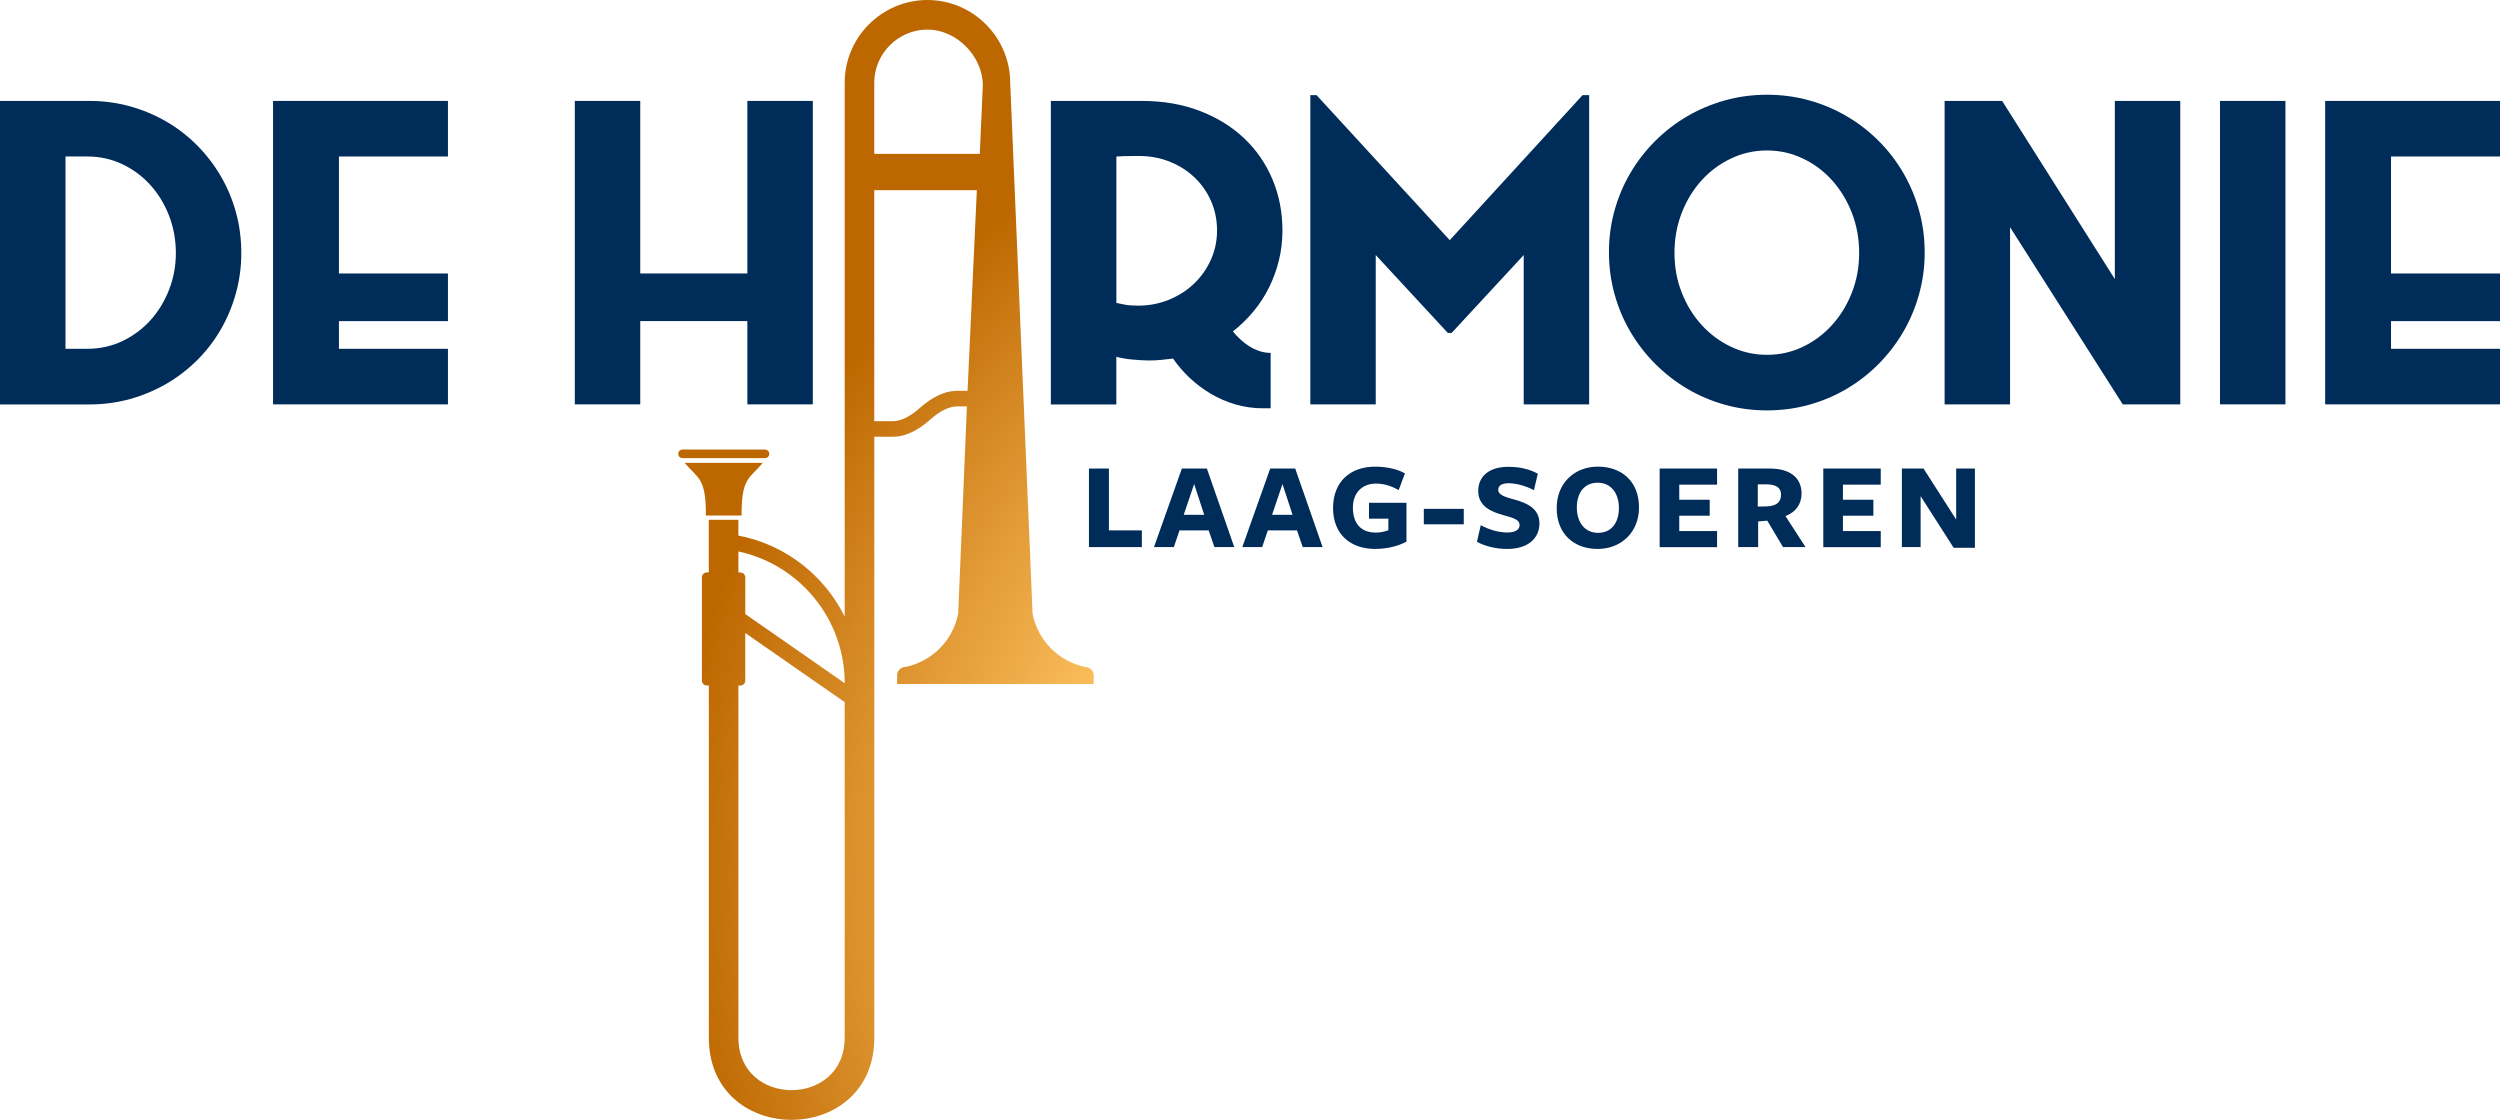
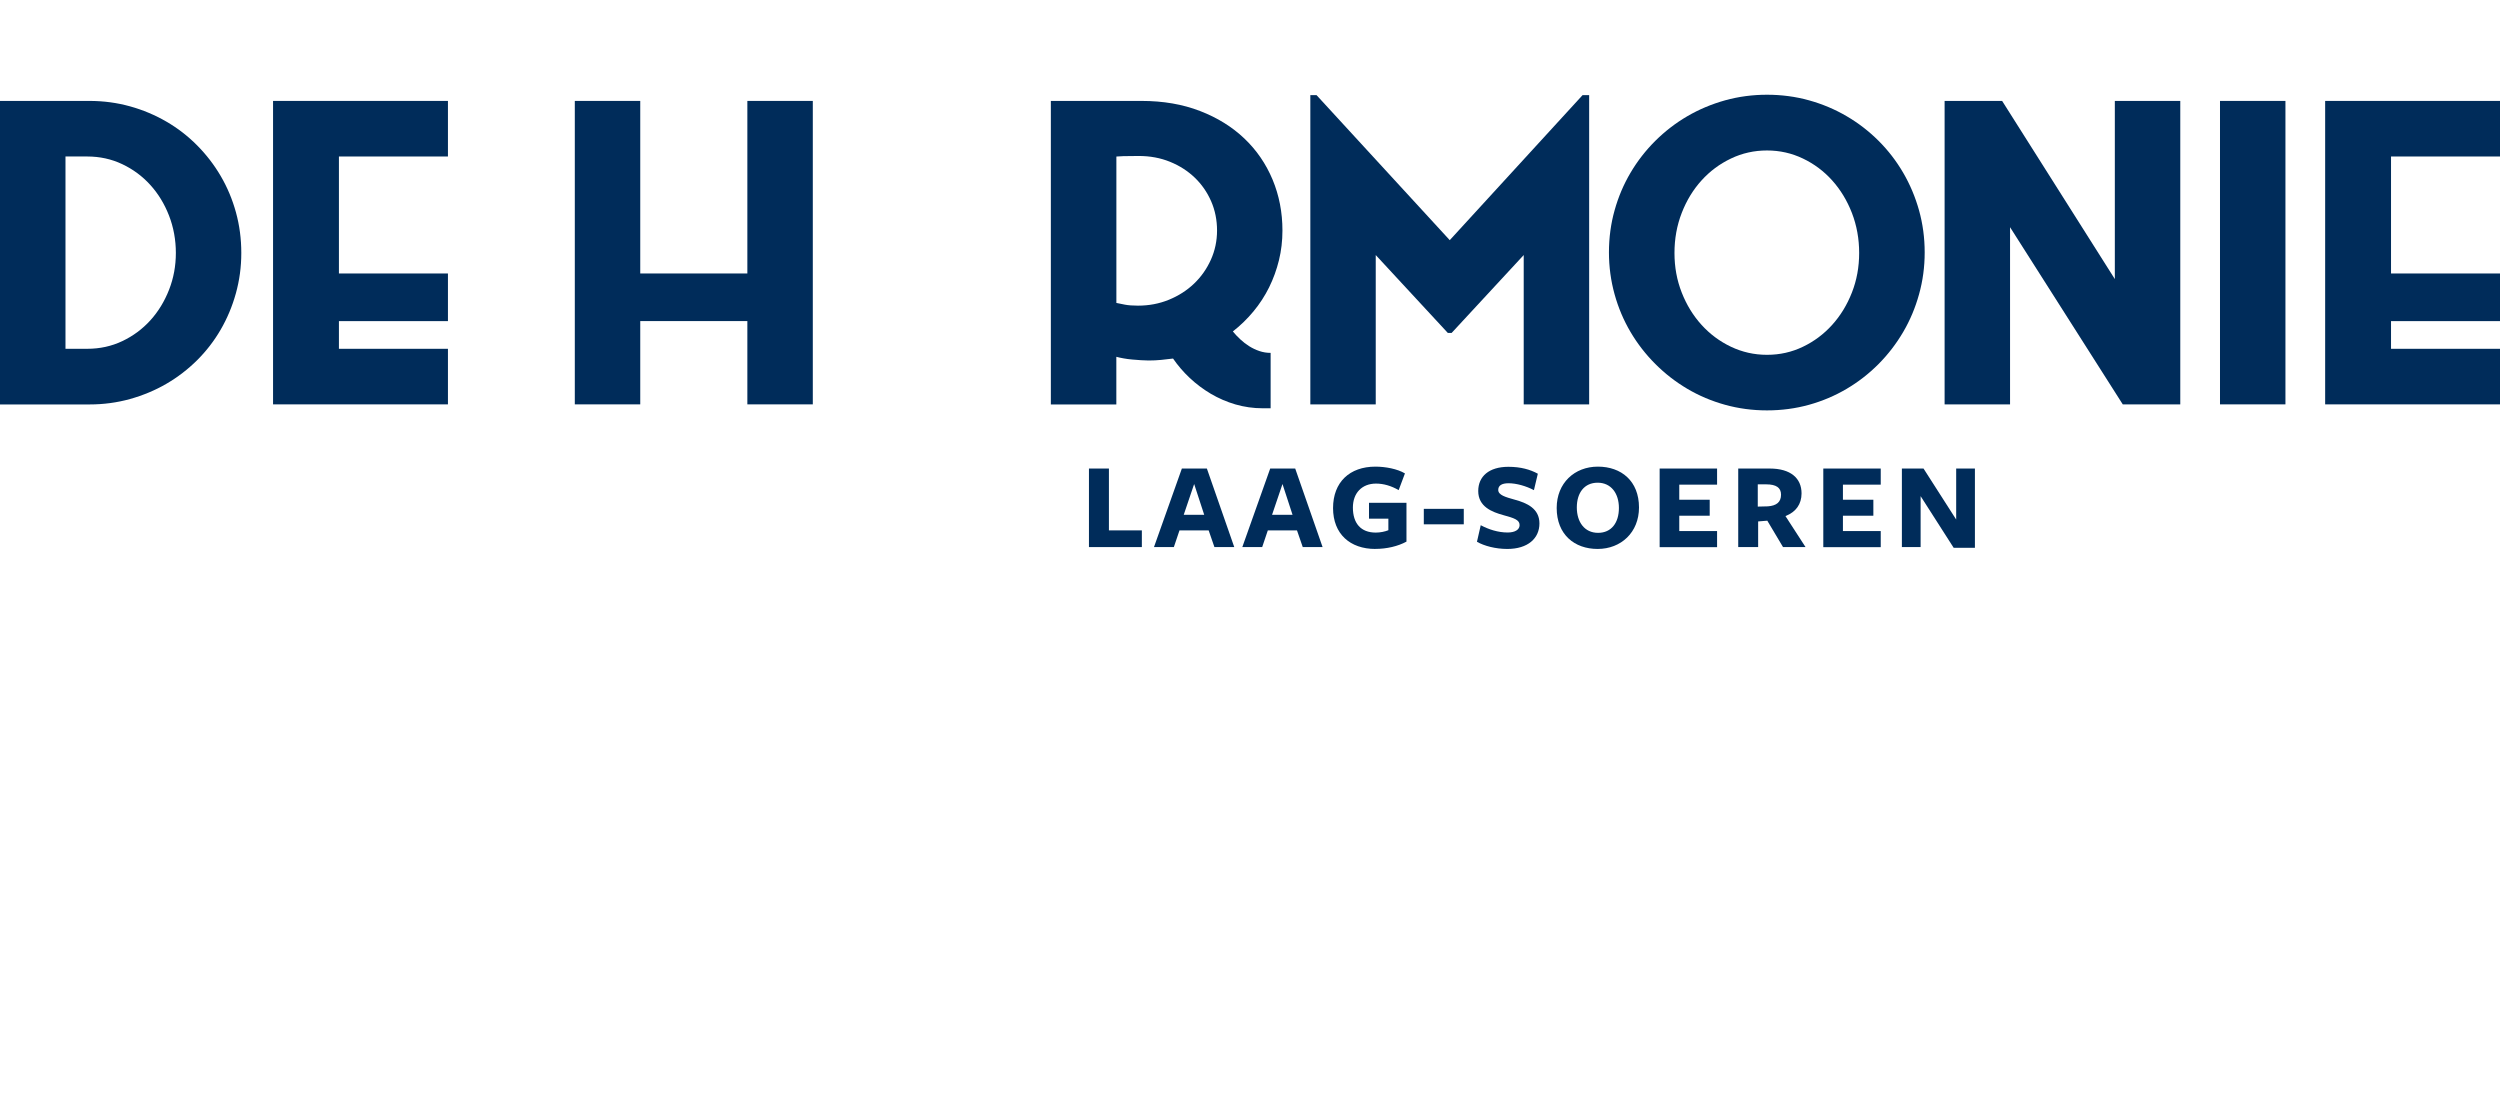
<svg xmlns="http://www.w3.org/2000/svg" id="Laag_2" viewBox="0 0 589.81 264.2">
  <defs>
    <style>.cls-1{fill:#002c5a;}.cls-1,.cls-2{stroke-width:0px;}.cls-2{fill:url(#Naamloos_verloop_99);fill-rule:evenodd;}</style>
    <radialGradient id="Naamloos_verloop_99" cx="351.26" cy="206.51" fx="351.26" fy="206.51" r="193.52" gradientUnits="userSpaceOnUse">
      <stop offset="0" stop-color="#ffe8c0" />
      <stop offset=".53" stop-color="#fbbe5c" />
      <stop offset="1" stop-color="#bd6700" />
    </radialGradient>
  </defs>
  <g id="Laag_1-2">
    <path class="cls-1" d="m247.92,95.41V23.81h21.38c5.12,0,9.72.79,13.82,2.38,4.1,1.58,7.58,3.75,10.46,6.49,2.88,2.74,5.09,5.97,6.65,9.69,1.55,3.72,2.33,7.72,2.33,12.02,0,2.41-.27,4.74-.82,6.99-.55,2.25-1.33,4.39-2.33,6.42-1.01,2.03-2.23,3.91-3.68,5.66-1.45,1.75-3.07,3.33-4.87,4.73.52.64,1.1,1.26,1.76,1.87.65.61,1.36,1.15,2.1,1.62.75.47,1.55.85,2.4,1.14.85.29,1.74.43,2.65.43v13.07h-1.87c-2.22,0-4.37-.31-6.44-.91-2.07-.61-4-1.45-5.8-2.51-1.8-1.07-3.45-2.31-4.96-3.72-1.51-1.42-2.82-2.95-3.95-4.59-.94.12-1.89.23-2.83.32-.94.09-1.92.14-2.92.14-.52,0-1.12-.02-1.81-.07s-1.38-.1-2.08-.16c-.7-.06-1.38-.15-2.03-.27-.66-.12-1.23-.24-1.71-.37v11.24h-15.44Zm20.56-23.3c2.59,0,5.02-.46,7.29-1.39,2.27-.93,4.24-2.19,5.92-3.79s3-3.48,3.98-5.64c.97-2.16,1.46-4.46,1.46-6.9s-.46-4.77-1.39-6.9c-.93-2.13-2.22-3.99-3.86-5.57-1.65-1.58-3.59-2.83-5.85-3.75s-4.71-1.37-7.36-1.37c-.67,0-1.32,0-1.94.02-.62.02-1.2.02-1.71.02-.58.03-1.13.06-1.64.09v34.54c.55.12,1.23.26,2.03.41s1.83.23,3.08.23Z" />
    <path class="cls-1" d="m309.14,95.41V22.44h1.46l31.43,34.22,31.34-34.22h1.55v72.96h-15.44v-35.23l-17,18.37h-.91l-17-18.37v35.23h-15.44Z" />
    <path class="cls-1" d="m416.88,22.35c3.44,0,6.75.44,9.91,1.32,3.17.88,6.13,2.13,8.89,3.75,2.76,1.61,5.26,3.55,7.52,5.8,2.25,2.25,4.19,4.76,5.8,7.52,1.61,2.76,2.86,5.72,3.75,8.89.88,3.17,1.33,6.47,1.33,9.91s-.44,6.71-1.33,9.89c-.88,3.18-2.13,6.15-3.75,8.91-1.62,2.76-3.55,5.27-5.8,7.54-2.26,2.27-4.76,4.22-7.52,5.85-2.76,1.63-5.72,2.89-8.89,3.77-3.17.88-6.47,1.32-9.91,1.32s-6.71-.44-9.89-1.32c-3.18-.88-6.15-2.14-8.91-3.77-2.76-1.63-5.27-3.58-7.54-5.85-2.27-2.27-4.22-4.78-5.85-7.54-1.63-2.76-2.89-5.73-3.77-8.91-.88-3.18-1.33-6.48-1.33-9.89s.44-6.75,1.33-9.91c.88-3.17,2.14-6.13,3.77-8.89s3.58-5.26,5.85-7.52c2.27-2.25,4.78-4.19,7.54-5.8,2.76-1.61,5.73-2.86,8.91-3.75,3.18-.88,6.48-1.32,9.89-1.32Zm0,61.36c3.02,0,5.84-.63,8.47-1.9,2.64-1.26,4.93-2.98,6.9-5.16,1.97-2.18,3.52-4.72,4.66-7.63,1.14-2.91,1.71-6.02,1.71-9.34s-.57-6.49-1.71-9.44c-1.14-2.94-2.7-5.5-4.66-7.68s-4.26-3.9-6.9-5.16c-2.63-1.26-5.46-1.9-8.47-1.9s-5.85.63-8.5,1.9c-2.65,1.26-4.97,2.98-6.94,5.16-1.98,2.18-3.54,4.74-4.68,7.68-1.14,2.94-1.71,6.08-1.71,9.44s.57,6.43,1.71,9.34c1.14,2.91,2.7,5.45,4.68,7.63,1.98,2.18,4.29,3.9,6.94,5.16,2.65,1.26,5.48,1.9,8.5,1.9Z" />
    <path class="cls-1" d="m458.78,23.81h13.57l26.59,42.03V23.81h15.44v71.59h-13.57l-26.59-41.8v41.8h-15.44V23.81Z" />
    <path class="cls-1" d="m523.75,23.81h15.44v71.59h-15.44V23.81Z" />
    <path class="cls-1" d="m548.56,95.41V23.81h41.26v13.11h-25.72v27.6h25.72v11.24h-25.72v6.53h25.72v13.11h-41.26Z" />
    <path class="cls-1" d="m0,23.81h21.11c3.32,0,6.51.43,9.57,1.28,3.06.85,5.92,2.06,8.59,3.61,2.67,1.55,5.08,3.42,7.24,5.6,2.16,2.18,4.02,4.59,5.57,7.24,1.55,2.65,2.75,5.51,3.59,8.57.84,3.06,1.26,6.25,1.26,9.57s-.43,6.46-1.28,9.53c-.85,3.06-2.05,5.92-3.59,8.57s-3.4,5.06-5.57,7.22c-2.18,2.16-4.59,4.01-7.24,5.55-2.65,1.54-5.51,2.73-8.57,3.59-3.06.85-6.25,1.28-9.57,1.28H0V23.81Zm15.44,58.48h5.12c2.99,0,5.75-.6,8.29-1.81,2.54-1.2,4.75-2.84,6.63-4.91,1.87-2.07,3.34-4.48,4.41-7.22,1.07-2.74,1.6-5.63,1.6-8.68s-.54-6.05-1.62-8.82c-1.08-2.77-2.56-5.19-4.43-7.24-1.87-2.06-4.08-3.69-6.62-4.89-2.54-1.2-5.29-1.8-8.25-1.8h-5.12v45.37Z" />
    <path class="cls-1" d="m64.42,95.41V23.81h41.26v13.11h-25.72v27.6h25.72v11.24h-25.72v6.53h25.72v13.11h-41.26Z" />
    <path class="cls-1" d="m151.05,23.81v40.71h25.27V23.81h15.44v71.59h-15.44v-19.65h-25.27v19.65h-15.44V23.81h15.44Z" />
    <path class="cls-1" d="m256.91,129.07v-18.53h4.71v14.59h7.77v3.94h-12.48Z" />
    <path class="cls-1" d="m291.19,129.07h-4.68l-1.36-3.94h-6.88l-1.33,3.94h-4.69l6.58-18.53h5.9l6.46,18.53Zm-9.46-14.88l-2.46,7.26h4.83l-2.37-7.26Z" />
    <path class="cls-1" d="m312.03,129.07h-4.68l-1.36-3.94h-6.88l-1.33,3.94h-4.69l6.58-18.53h5.9l6.46,18.53Zm-9.46-14.88l-2.46,7.26h4.83l-2.37-7.26Z" />
    <path class="cls-1" d="m324.46,129.51c-5.93,0-9.96-3.53-9.96-9.64s3.91-9.78,9.99-9.78c2.37,0,5.19.53,6.97,1.6l-1.48,3.94c-1.75-1.01-3.56-1.54-5.34-1.54-3.32,0-5.46,2.22-5.46,5.66,0,3.71,1.87,5.9,5.4,5.9,1.07,0,2.19-.24,2.97-.56v-2.73h-4.57v-3.74h8.84v9.16c-2.02,1.1-4.65,1.72-7.35,1.72Z" />
    <path class="cls-1" d="m335.91,123.7v-3.65h9.43v3.65h-9.43Z" />
    <path class="cls-1" d="m358.51,123.88c0-1.25-1.33-1.66-3.8-2.34-2.7-.74-5.96-1.99-5.96-5.69,0-3.44,2.52-5.72,7.12-5.72,2.91,0,5.16.65,6.94,1.63l-.92,3.88c-1.84-.98-4.15-1.63-5.99-1.63-1.63,0-2.43.56-2.43,1.57,0,1.22,1.69,1.69,3.91,2.31,2.85.77,5.81,2.08,5.81,5.6s-2.73,6.02-7.59,6.02c-2.76,0-5.43-.71-7.15-1.69l.89-3.91c1.84.98,4.06,1.72,6.35,1.72,1.66,0,2.82-.62,2.82-1.75Z" />
    <path class="cls-1" d="m376.93,129.51c-5.49,0-9.67-3.41-9.67-9.67,0-5.87,4.21-9.75,9.72-9.75s9.7,3.38,9.7,9.64c0,5.87-4.24,9.78-9.75,9.78Zm0-15.63c-3.14,0-4.92,2.37-4.92,5.84s1.84,5.99,5.01,5.99,4.92-2.4,4.92-5.87-1.87-5.96-5.01-5.96Z" />
    <path class="cls-1" d="m391.55,129.07v-18.53h13.55v3.8h-8.92v3.56h7.18v3.77h-7.18v3.62h8.92v3.8h-13.55Z" />
    <path class="cls-1" d="m414.8,129.07h-4.71v-18.53s7.62,0,7.44,0c4.92,0,7.5,2.28,7.5,5.87,0,2.49-1.3,4.39-3.8,5.34l4.74,7.32h-5.31l-3.71-6.23-2.16.18v6.05Zm2.28-9.61c2.02-.15,3.11-.98,3.11-2.76,0-1.63-1.13-2.43-3.5-2.43h-1.99v5.25l2.37-.06Z" />
    <path class="cls-1" d="m430.16,129.07v-18.53h13.55v3.8h-8.92v3.56h7.18v3.77h-7.18v3.62h8.92v3.8h-13.55Z" />
    <path class="cls-1" d="m461.51,110.53h4.42v18.71h-5.01l-7.8-12.19v12.01h-4.42v-18.53h5.1l7.71,12.04v-12.04Z" />
-     <path class="cls-2" d="m206.26,36.31v-16.79c0-6.88,5.66-12.54,12.54-12.54,6.88,0,13.07,6.29,13.07,13.17l-.71,16.15h-24.9Zm7.33,62.31c-1.01.48-1.96.73-2.86.75h0s-4.47,0-4.47,0v-54.49s24.2,0,24.2,0l-2.19,47.32h-2.53s-.03,0-.03,0c-1.44.02-2.91.39-4.4,1.1h0c-1.4.67-2.84,1.65-4.29,2.94-1.19,1.06-2.33,1.85-3.43,2.37Zm-14.31,62.56l-23.45-16.31v-8.65c0-.64-.52-1.16-1.16-1.16h-.46s0-4.96,0-4.96c6.68,1.44,12.54,4.96,16.91,9.82,5.03,5.59,8.09,12.95,8.17,20.97v.31Zm6.98-58.14h4.47s.03,0,.03,0c1.46-.02,2.93-.39,4.4-1.1,1.41-.67,2.84-1.65,4.29-2.94,1.19-1.06,2.33-1.85,3.43-2.37h0c1-.48,1.95-.73,2.86-.75h0s2.38,0,2.38,0l-2.06,48.92c-1.25,6.29-6.13,11.22-12.4,12.54-1.1,0-2.01.91-2.01,2.01v2.02s46.38,0,46.38,0v-2.01c0-1.11-.91-2.01-2.01-2.01-6.28-1.31-11.16-6.25-12.41-12.54l-5.28-125.27C238.32,8.78,229.53,0,218.8,0c-10.74,0-19.52,8.78-19.52,19.52v125.96c-1.44-2.92-3.28-5.62-5.45-8.03-5.04-5.6-11.85-9.6-19.63-11.09v-3.72s-6.98,0-6.98,0v12.41s-.46,0-.46,0c-.64,0-1.16.52-1.16,1.16v24.35c0,.64.53,1.16,1.17,1.16h.46s0,83.11,0,83.11c0,25.83,39.04,25.82,39.04,0V103.04Zm-6.98,141.8c0,16.47-25.07,16.47-25.07,0v-83.11s.46,0,.46,0c.64,0,1.16-.52,1.16-1.16v-11.23s23.45,16.31,23.45,16.31v79.19Zm-37.76-135.64c3.16,3.75,5.07,3.49,5.01,12.42h8.43c-.05-8.93,1.85-8.67,5.01-12.42h-18.46s0,0,0,0Zm-1.51-2.13h0c0,.56.45,1.01,1.01,1.01h19.46c.56,0,1.01-.45,1.01-1.01h0c0-.56-.45-1.01-1.01-1.01h-19.46c-.56,0-1.01.45-1.01,1.01Z" />
  </g>
</svg>